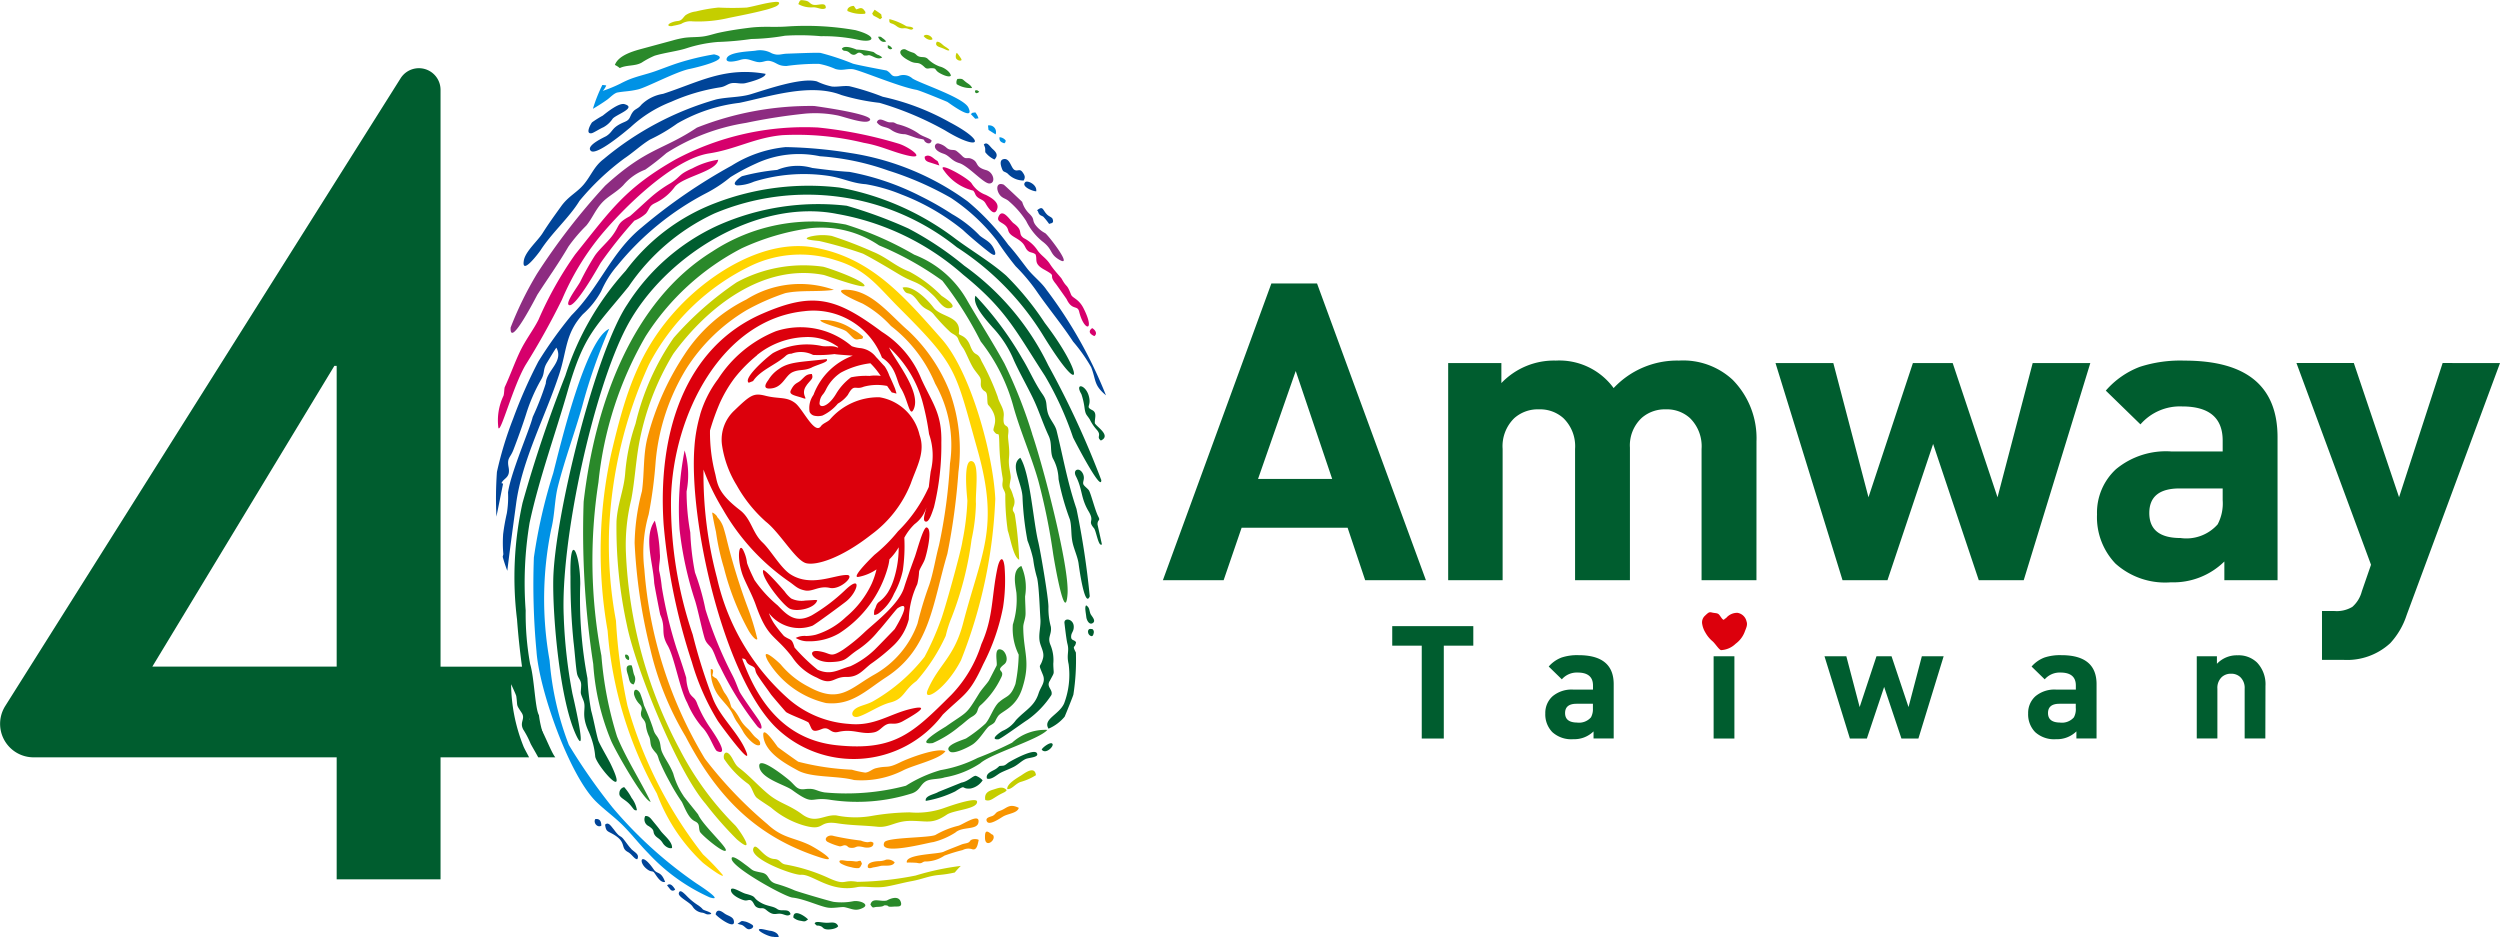
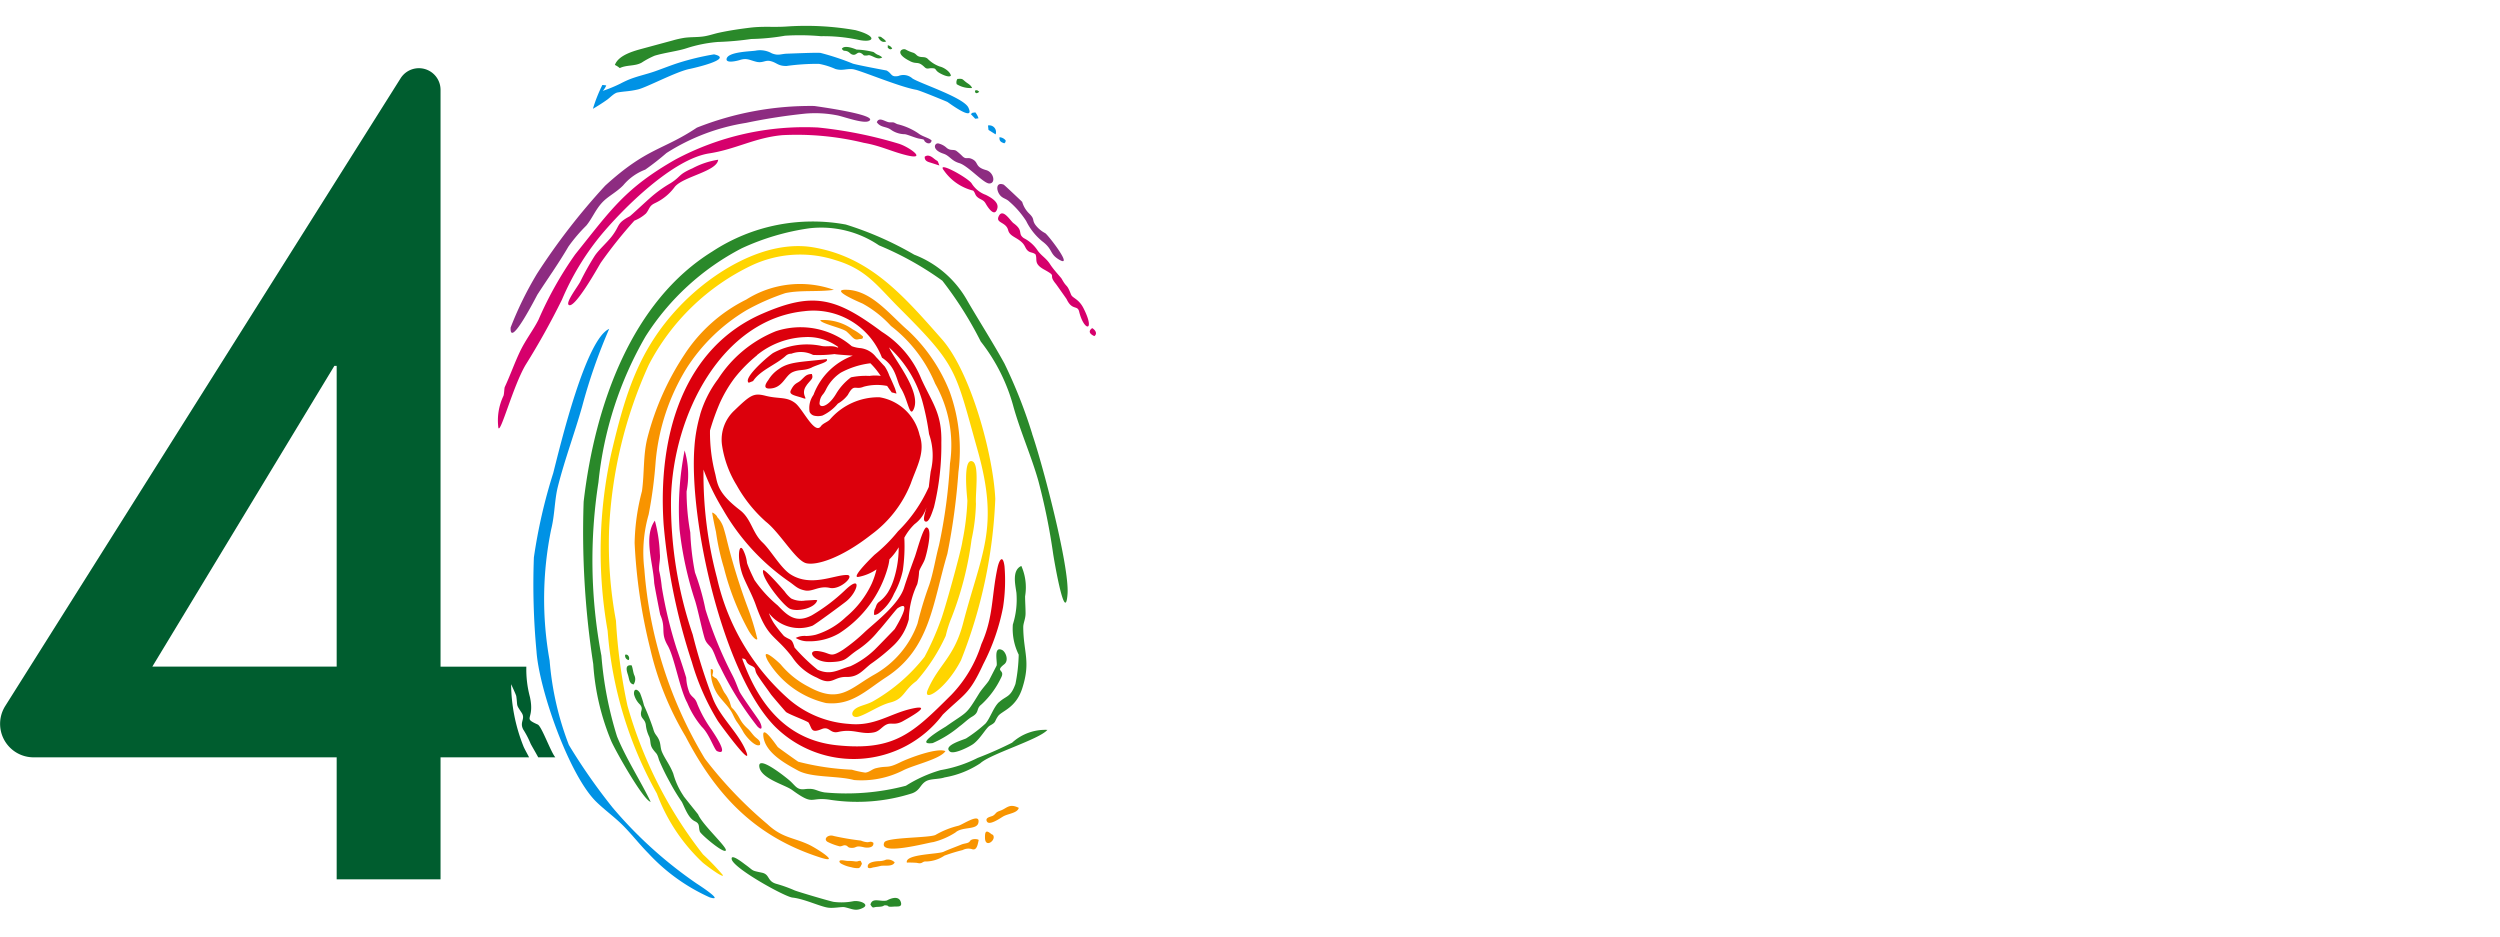
<svg xmlns="http://www.w3.org/2000/svg" width="128.001" height="48">
-   <path d="M73.008 29.708h-3.11l-.9-2.689h-5.426l-.922 2.689h-3.11l5.555-15.194h2.338zm-4.8-5.186l-1.866-5.527-1.93 5.527zm21.723 5.186h-2.81v-6.722a2.016 2.016 0 00-.594-1.579 1.748 1.748 0 00-1.23-.448 1.8 1.8 0 00-1.229.427 1.923 1.923 0 00-.615 1.536v6.786h-2.809v-6.722a2 2 0 00-.6-1.579 1.781 1.781 0 00-1.244-.448 1.809 1.809 0 00-1.265.448 2 2 0 00-.6 1.579v6.722h-2.788V18.59h2.724v1.024a3.72 3.72 0 012.788-1.152 3.443 3.443 0 012.96 1.408 4.45 4.45 0 013.346-1.408 3.723 3.723 0 012.745.982 4.261 4.261 0 011.223 3.158zm17.094-11.118l-3.41 11.118h-2.3l-2.338-6.978-2.338 6.978h-2.3L90.907 18.59h2.96l1.8 6.871 2.274-6.871h2.038l2.295 6.871 1.8-6.871zm9.587 11.118h-2.724v-.96a3.728 3.728 0 01-2.745 1.067 3.8 3.8 0 01-2.831-.96 3.436 3.436 0 01-.944-2.518 3.026 3.026 0 01.972-2.315 4.01 4.01 0 012.833-.907h2.629v-.555q0-1.749-2.073-1.75a2.677 2.677 0 00-2.137.918L107.818 20a4.353 4.353 0 011.737-1.216 6.722 6.722 0 012.295-.32q4.762 0 4.761 3.926zm-2.81-4.1v-.6h-2.2q-1.557 0-1.557 1.259 0 1.28 1.6 1.28a2.138 2.138 0 001.9-.7 2.3 2.3 0 00.257-1.236zm14.199-7.018l-4.783 12.911a3.875 3.875 0 01-.837 1.43 3.258 3.258 0 01-2.4.854h-1.094v-2.5h.644a1.552 1.552 0 00.911-.214 1.584 1.584 0 00.483-.789l.472-1.366-3.818-10.329h2.938l2.316 6.871 2.231-6.871zM75.434 33.059h-1.511v4.753h-1.129v-4.753h-1.511v-1h4.151zm7.188 4.752H81.59v-.364a1.41 1.41 0 01-1.04.4 1.44 1.44 0 01-1.072-.364 1.3 1.3 0 01-.358-.954 1.146 1.146 0 01.369-.877 1.516 1.516 0 011.073-.344h1v-.21q0-.662-.785-.663a1.015 1.015 0 00-.81.347l-.672-.655a1.648 1.648 0 01.658-.461 2.542 2.542 0 01.869-.121q1.8 0 1.8 1.487zm-1.064-1.552v-.226h-.836q-.589 0-.589.477t.606.485a.81.81 0 00.719-.267.871.871 0 00.099-.468zm7.374-3.846a.645.645 0 01-.191.469.63.63 0 01-.467.194.664.664 0 01-.666-.663.624.624 0 01.2-.465.65.65 0 01.471-.19.65.65 0 01.658.655zm-.13 5.4h-1.064v-4.211h1.064zm10.713-4.211l-1.292 4.211h-.869l-.885-2.643-.885 2.643h-.869l-1.3-4.211h1.118l.682 2.6.861-2.6h.772l.869 2.6.682-2.6zm7.829 4.209h-1.032v-.364a1.411 1.411 0 01-1.04.4 1.44 1.44 0 01-1.072-.364 1.3 1.3 0 01-.358-.954 1.146 1.146 0 01.369-.877 1.516 1.516 0 011.073-.344h1v-.21q0-.662-.785-.663a1.014 1.014 0 00-.809.347l-.672-.655a1.651 1.651 0 01.658-.461 2.542 2.542 0 01.869-.121q1.8 0 1.8 1.487zm-1.064-1.552v-.226h-.832q-.59 0-.589.477t.606.485a.81.81 0 00.719-.267.871.871 0 00.098-.468zm9.706 1.552h-1.059v-2.546a.759.759 0 00-.226-.6.667.667 0 00-.468-.17.678.678 0 00-.476.17.76.76 0 00-.226.6v2.546h-1.056V33.6h1.032v.388a1.393 1.393 0 011.056-.436 1.354 1.354 0 011 .372 1.613 1.613 0 01.43 1.2z" fill="#005d2f" />
-   <path d="M88.958 31.377a.735.735 0 00-.572.257c-.031.031-.079.042-.1.077-.072.1-.208-.2-.294-.266s-.188-.046-.341-.084c-.136-.035-.17-.013-.361.17a.458.458 0 00-.141.391 1.221 1.221 0 00.169.468 1.6 1.6 0 00.338.42c.164.129.343.449.464.477a1.149 1.149 0 00.746-.328 1.343 1.343 0 00.456-.588c.068-.195.172-.361.1-.559a.567.567 0 00-.464-.435z" fill="#dc000c" />
  <path d="M26.792 38.188a8.753 8.753 0 01-.623-3.156s.254.536.265.614c.079.55-.031.389.272.843.216.324-.123.471.085.863a4.559 4.559 0 01.372.714c.024.062.244.429.395.711h.876c-.234-.269-.7-1.588-.9-1.68-.814-.368-.143-.2-.4-1.406a5.454 5.454 0 01-.185-1.559h-4.393V4.592a1.108 1.108 0 00-2.044-.585L.267 36.15a1.715 1.715 0 001.46 2.626h15.511v6.247h5.318v-6.247h4.533c-.065-.136-.256-.467-.297-.588zm-9.554-4.057H7.799l9.321-15.4h.118z" fill="#005d2f" />
  <path d="M49.203 33.806c-.783 1.522-2.007 2.214-1.694 1.495.564-1.292 1.342-1.641 1.8-3.383.948-3.639 1.87-4.866.746-8.864-1.162-4.134-1.008-4.286-3.984-7.258-1.156-1.154-1.7-2-3.287-2.474a5.849 5.849 0 00-4.3.268 11.535 11.535 0 00-5.267 5.09 22.852 22.852 0 00-2.032 8.467 21.378 21.378 0 00.353 4.635 28.2 28.2 0 00.587 4.345 22.031 22.031 0 003.869 7.618 12.553 12.553 0 011.022 1.066c.013.176-.989-.6-1.032-.642a9.268 9.268 0 01-2.353-3.542 20.192 20.192 0 01-2.52-8.329 23.335 23.335 0 01.192-9.109c.72-3.06 1.415-5.316 3.49-7.5 1.661-1.747 4.393-3.456 6.876-3.02 2.892.508 4.569 2.445 6.551 4.693 1.493 1.693 2.636 5.933 2.739 8.185a25.052 25.052 0 01-1.756 8.259zm-.5-2.141a16.969 16.969 0 001.042-4.045 9.632 9.632 0 00.224-1.83c-.039-.491.186-2.017-.176-2.166-.513-.213-.277 1.8-.262 2.016a13.022 13.022 0 01-.259 2.091c-.039.4-.959 3.713-1.123 4.076a14.122 14.122 0 01-.81 1.82 9.031 9.031 0 01-2.634 2.276c-.3.169-.633.215-.853.35-.352.216-.244.548.121.433.44-.137 1.067-.581 1.608-.717.721-.181.684-.631 1.341-1.1a9.349 9.349 0 001.5-2.313 6.072 6.072 0 01.28-.891z" fill="#ffd500" />
  <path d="M27.521 15.076c.539-.834 1.074-1.579 1.585-2.454a8.186 8.186 0 01.914-1.073c.308-.376.466-.813.821-1.19.294-.313.719-.511 1.07-.873a2.72 2.72 0 011.125-.8 13.427 13.427 0 001.088-.851 10.632 10.632 0 014.065-1.542 29.5 29.5 0 013.024-.474 5.844 5.844 0 011.681.093c.347.076 1.314.429 1.585.29.617-.318-2.775-.773-2.791-.776a15.805 15.805 0 00-6.007 1.109c-1.766 1.177-2.547 1.015-4.693 2.969a33.207 33.207 0 00-3.486 4.5 17.694 17.694 0 00-1.357 2.764c-.061 1.134 1.33-1.621 1.376-1.692zm25.157-4.158a1.37 1.37 0 01-.341-.58c-.005-.01-.917-.872-.947-.884-.359-.139-.395.2-.243.46s.352.23.53.408a4.548 4.548 0 01.863.992 3.1 3.1 0 00.816 1.035c.58.434.355.644.886.953.738.428-.574-1.267-.727-1.364a1.493 1.493 0 01-.506-.43c-.184-.267-.006-.279-.331-.59zM50.492 8.71c-.608-.168-.358-.4-.729-.57-.242-.11-.28.039-.468-.124a2.938 2.938 0 00-.341-.3c-.156-.078-.276.012-.474-.136a.942.942 0 00-.409-.229c-.2-.075-.421.305.24.52.307.1.4.362.8.479.458.134 1.253 1.053 1.546 1.045.344-.01.221-.579-.165-.685zm-3.466-1.878a3.254 3.254 0 00-1.091-.478c-.238-.116-.127-.082-.381-.09-.221-.008-.537-.314-.661-.006.193.281.471.209.707.374a1.263 1.263 0 00.72.24c.114 0 .544.195.762.23.373.06.137.062.336.195.116.077.252.057.281-.1-.105-.13-.464-.199-.673-.365z" fill="#8d2c81" />
  <path d="M36.658 27.231a19.375 19.375 0 01-.194-.964c-.013-.078.212.1.244.17l.021.046a1.394 1.394 0 01.316.539c.042.136.085.288.127.449a31.458 31.458 0 001.123 3.666 13.779 13.779 0 01.479 1.568c-.007.09-.163.035-.435-.4a13.391 13.391 0 01-1.275-3.235 11.989 11.989 0 01-.406-1.839zm7.5-11.691a5.605 5.605 0 011.46 1.151 7.2 7.2 0 012.262 2.951 6.392 6.392 0 01.759 4.088 27.142 27.142 0 01-.562 4.188c-.179.666-.285 1.386-.5 2.032a19.01 19.01 0 00-.6 1.977 4.9 4.9 0 01-2.234 2.625c-1.227.7-1.754 1.49-3.34.612a4.527 4.527 0 01-1.426-1.139c-.118-.129-1.092-1.014-.665-.193a4.743 4.743 0 002.983 2.165c1.316.139 2.046-.652 3.081-1.325 2.255-1.465 2.373-3.776 3.129-6.315a33.194 33.194 0 00.567-4.194 8.788 8.788 0 00-.45-4.115 8.655 8.655 0 00-2.1-3.1c-.96-.825-1.886-2.074-3.167-2.112-.973-.033.776.69.803.705zm.692 23.792c-.207.05-.334.209-.551.226a5.1 5.1 0 01-.685-.149 13.211 13.211 0 01-2.742-.408c-.084-.052-.98-.691-1.045-.748-.039-.035-.785-1.164-.747-.6.061.885 1.172 1.467 1.779 1.8.7.377 2 .254 2.868.485a4.72 4.72 0 002.492-.483c.577-.3 1.9-.575 2.188-.995-.413-.2-1.9.364-2.319.573-.688.339-.623.151-1.238.299zm-8.143-3.835c.193.3.552.631.727.921.112.185.146.317.287.531a5.607 5.607 0 01.322.5c.115.228.632.839.867.69.058-.221-.145-.3-.281-.439-.119-.125-.22-.282-.351-.4-.4-.369-.344-.487-.637-.873-.211-.278-.16-.082-.274-.477a1.963 1.963 0 00-.271-.48c-.108-.169-.146-.313-.256-.494-.231-.38-.119-.153-.364-.381.005-.112.115-.347-.083-.339a2.181 2.181 0 00.315 1.24zm12.362 6.782a4.315 4.315 0 00-1.166.467c-.3.161-2.5.117-2.624.383-.344.728 2.323-.01 2.492-.01a3.818 3.818 0 001.146-.493c.35-.318 1.1-.117 1.177-.5.113-.549-.809.101-1.024.152zm-4.354.871c-.135-.091-.161-.036-.307-.029a1.009 1.009 0 01-.328-.083 13.548 13.548 0 01-1.391-.235c-.293-.1-.55.155-.32.3a3.025 3.025 0 00.624.231c.128 0 .185-.071.292-.052.151.028.089.121.306.129.3.012.173-.145.652-.028.162.036.516.033.473-.233zm6.5-1.643c-.264.088-.191.138-.366.253-.09.059-.433.082-.319.3.122.231.689-.174.832-.257.267-.154.73-.167.8-.441-.495-.248-.614.033-.949.145zm-7.262-24.135c.146-.04.221.024.237-.138a2.454 2.454 0 00-.526-.367 2.6 2.6 0 00-1.662-.479c-.009.173 1.139.406 1.347.59.304.27.376.455.602.393zm-2.511 25.887c-.836-.393-1.39-.349-2.151-1.063a21.165 21.165 0 01-3.2-3.349 21.958 21.958 0 01-3.1-9.706 7.022 7.022 0 01.221-2.8 23.018 23.018 0 00.359-2.723 10.956 10.956 0 011.584-4.767 9.3 9.3 0 013.055-2.962 11.493 11.493 0 012-.881c.79-.167 1.664-.051 2.487-.168a5.16 5.16 0 00-4.492.5 8.016 8.016 0 00-3.165 2.82 14.1 14.1 0 00-1.9 4.29c-.216.881-.144 1.8-.272 2.7a11.123 11.123 0 00-.375 2.654 27.754 27.754 0 00.8 5.417 15.547 15.547 0 001.808 4.486c1.645 3.158 3.664 5.136 6.825 6.174 1.251.417-.14-.46-.486-.622zm8.221-.194c-.089.133-.266.1-.454.182-.3.124-.617.235-.9.365s-1.986.113-1.878.553a5.063 5.063 0 01.511.013c.315.079.254-.087.478-.069a1.757 1.757 0 00.935-.3 9.064 9.064 0 01.934-.286.632.632 0 01.491-.042c.257.081.29-.323.329-.467.009-.046-.341-.11-.448.051zm-4.3.951a.89.89 0 01-.367.074c-.228.011-.638.064-.556.332.106.067.191 0 .3-.014a3.531 3.531 0 00.347-.073c.2-.04.619.058.721-.182a.5.5 0 00-.444-.137zm-1.6.086a2.015 2.015 0 00-.329-.021c-.122 0-.243-.039-.364-.035s-.131.117.037.194a1.7 1.7 0 00.478.162 1.131 1.131 0 00.368.048c.089-.02.119-.108.157-.18a.148.148 0 00.018-.047c0-.02-.054-.151-.075-.151a.412.412 0 00-.14.028.417.417 0 01-.148.002zm6.969-1.417c-.253-.206-.307-.1-.3.215.007.505.493.182.443-.073-.055-.149-.01-.034-.141-.142z" fill="#f89400" />
-   <path d="M56.365 22.556c-.251-.2.058-.245-.208-.549a2.26 2.26 0 01-.359-.531c-.171-.267-.215-.22-.269-.59a3.618 3.618 0 00-.162-.708c-.382-.64.308-.477.411.242.058.408-.2.4.142.577.274.137.112.437.138.677.1.187.85.632.307.882zM33.471 42.093c-.148-.18-.242-.334-.435-.31a.379.379 0 00.181.517c.348.232.175.273.316.465.108.147.251.16.4.4.1.163.318.308.475.253.031-.325-.425-.651-.6-.9-.118-.166-.219-.282-.337-.425zm6.33 4.455c-.237-.175-.511-.129-.876-.347-.433-.258-.129-.281-.753-.442-.221-.057-.8-.456-.744-.147.044.238.526.459.709.489.158.026.26-.1.391.065.107.137.1.257.3.319.177.054.222-.048.413.113.427.357.492.107.842.212.138.041.277.117.393-.006-.08-.327-.474-.108-.675-.257zm-7.842-6.247a.312.312 0 00-.247.3c-.032.257.29.3.561.618.184.213.186.292.338.264a1.386 1.386 0 00-.272-.628 2.753 2.753 0 00-.381-.555zm8.663 6.681a.7.7 0 00.386.165c.215.048.212.038.365-.073-.163-.174-.763-.57-.752-.093zm1.734.265c-.321 0-.569-.111-.648.03.156.186.091.069.293.138.147.049.113.126.286.163s.549-.021.627-.156c-.104-.261-.38-.173-.556-.176zM27.142 33.991a14.37 14.37 0 01-.227-2.729 18.84 18.84 0 01.2-4.492c.478-2.234 1.313-4.532 1.947-6.738.839-2.924 1.406-3.243 3.126-5.363a10.842 10.842 0 014.38-3.736 12.239 12.239 0 0112.424 1.727 14.263 14.263 0 014.386 4.463c2.182 3.556 2.075 1.974.117-.587a15.023 15.023 0 00-1.978-2.424c-.814-.712-1.719-1.237-2.576-1.871a13.983 13.983 0 00-5.946-2.636 13.312 13.312 0 00-6.339.781 10.281 10.281 0 00-4.62 3.477 14.621 14.621 0 00-3.089 5.367 68.256 68.256 0 00-2.192 6.514 17.649 17.649 0 00-.283 5.969 38.983 38.983 0 00.623 4.626 1.171 1.171 0 00-.162.077 19.363 19.363 0 01.708 1.84l.12.435c.319.02.432-.032.526-.016a5.51 5.51 0 01-.693-2.059c-.202-.335-.236-1.927-.453-2.626zm1.724-2.39c-.19-3.864 1.5-11.589 3.208-14.847 1.938-3.686 6.741-6.61 10.791-5.8a13.188 13.188 0 016.449 3.109c2.2 1.782 2.666 2.84 4.19 5.186a16.743 16.743 0 011.436 3.147c.034.079 1.471 2.868 1.446 2.182a45.816 45.816 0 00-2.714-5.873 13.472 13.472 0 00-4.3-5.1 16.517 16.517 0 00-2.864-1.908 23.549 23.549 0 00-3.157-1.163 12.62 12.62 0 00-6.641 1.03 10.826 10.826 0 00-4.583 4.01c-1.647 2.436-3.751 10.959-3.8 14.127-.032 1.936.348 6.267 1.2 8 .572 1.162-.218-2.183-.22-2.192a25.874 25.874 0 01-.442-3.909zm1.757 6.281c-.131-.466-.213-.983-.356-1.5a12.471 12.471 0 01-.189-1.653 21.856 21.856 0 01-.369-4.83c0-1.546-.552-2.827-.5-.365a31.835 31.835 0 00.155 3.321c.058.45.11 1.236.175 1.611.048.275.227.337.217.632-.015.461-.07.3.113.758.173.43-.135.672.242 1.539a3.858 3.858 0 01.366 1.351c.1.486 1.768 2.4.789.37-.135-.281-.589-1.042-.644-1.235zm24.986-6.889c-.08.1-.023.314.01.6.018.162.154.423.328.31.2-.125-.072-.366-.116-.481-.073-.197-.038-.317-.223-.43zm.1 1.341a.229.229 0 00.157.233c.108.034.126-.135.138-.182a.2.2 0 00-.056-.164.169.169 0 00-.074-.016.274.274 0 00-.079 0c-.037.007-.081.039-.09.128zm-.613.553c-.092-.156-.276-.066-.252-.328.016-.182.14-.235.133-.481-.011-.4-.513-.473-.476-.174.029.24.1.858.151 1.057.106.388-.055.543.062 1.04a4.146 4.146 0 01-.228 2.008c-.255.586-1.109.809-.8 1.3a2.2 2.2 0 00.825-.615c.056-.127.44-1.078.447-1.132a11.438 11.438 0 00.128-2.152c-.213-.413-.042-.192.007-.524zm.7-2.35a42.019 42.019 0 00-.68-4.484c-.471-1.389-.671-2.6-1.017-4-.081-.33-.371-.586-.462-.956-.1-.406.011-.531-.274-.934-.383-.546-.672-1.236-1.017-1.794a16.915 16.915 0 00-2.4-3.228c-.191.461.561 1.256.873 1.618a5.573 5.573 0 011.1 1.707c.285.623.641 1.25.949 1.879.322.66.5 1.274.824 1.969.185.4.063.76.206 1.137a2.318 2.318 0 01.3 1.082 12.7 12.7 0 00.583 2.069c.1.394.041.792.147 1.229.081.329.241.679.293 1 0 .015.306 2.372.572 1.705zm-5.839 9.185c-.144-.008-.39.291-.727.346l-1.182.477c-.189.126-.708.188-.648.461a5.539 5.539 0 001.505-.484c.617-.4.256-.105.79-.15a.97.97 0 00.617-.419.863.863 0 00-.354-.233zm6.276-13.276c-.157-.279-.382-1.206-.487-1.35-.074-.1-.259-.222-.283-.317-.033-.133.086-.249 0-.484-.156-.4-.562-.277-.378.083.349.685.238 1.105.651 1.8.338.569-.082.447.279.87.094.11.2.772.334.836h.072l-.227-1.029c-.006-.28.172-.169.036-.41zm-4.55 12.566c-.131.075-.2.181-.332.192-.263.023-.121-.014-.335.147-.17.128-.567.218-.484.51.223.088.517-.2.687-.288.213-.111.459-.194.688-.312s.419-.323.621-.405c.176-.072.7-.078.558-.3-.155-.236-1.199.336-1.403.456zm1.655-.63c.2.257.616-.159.554-.286-.079-.168-.548.201-.554.284zm.4-3.5c.293-.553.2-.287.191-.9a2.021 2.021 0 00-.149-.972c-.163-.4.08-.518.024-.921a3.5 3.5 0 01-.123-1.009c.007-.432-.415-2.9-.521-3.334-.258-1.045-.413-3.5-.919-4.309-.559.357.066 1.254.111 1.988a15.13 15.13 0 00.256 2.256 6.149 6.149 0 01.29.943 5.944 5.944 0 00.205.978c.1.485.127 1.54.167 2.1.026.355-.092.724-.047 1.082.043.336.268.593.177.929-.147.544-.266.194-.006.832.16.391-.1.586-.219.957-.212.668-.671.847-1.158 1.368a1.582 1.582 0 01-.672.545c-.1.045-.725.474-.228.438.113-.008 1.263-.854 1.487-.991a4.706 4.706 0 001.231-1.282c.081-.283-.263-.393-.1-.7z" fill="#005d2f" />
  <path d="M36.333 45.944a9.693 9.693 0 01-3.133-2.25c-.444-.447-.839-.959-1.28-1.406s-.944-.8-1.395-1.24c-1.382-1.356-2.922-5.734-3.056-7.7a36.657 36.657 0 01-.134-4.806 27.137 27.137 0 01.99-4.318c.37-1.453 1.662-6.856 2.866-7.386a28.227 28.227 0 00-1.379 3.954c-.388 1.382-.9 2.734-1.254 4.144-.168.675-.15 1.415-.338 2.17a17.79 17.79 0 00-.079 6.716 15.387 15.387 0 00.987 4.323 29.931 29.931 0 002.241 3.208 21.747 21.747 0 004.293 3.881c.062.039 1.503.969.671.71zm.226-43.161a13.177 13.177 0 00-1.883.456c-.378.125-.748.272-1.124.406-.486.173-1 .268-1.473.482a6.59 6.59 0 00-.316.155 7.21 7.21 0 01-.9.371.953.953 0 00.178-.277 1.428 1.428 0 00-.2-.025 7.77 7.77 0 00-.484 1.22q.378-.218.733-.469c.14-.1.355-.338.533-.368.379-.066.592-.051 1.038-.154s2-.934 2.667-1.054c.092-.019 2.306-.507 1.231-.743zM46.721 4.02a.691.691 0 00-.727-.128c-.39.071-.317-.129-.6-.282-.008 0-1.45-.27-1.721-.35a13.1 13.1 0 00-1.661-.551c-.207-.024-1.414.03-1.708.039-.326.01-.452.118-.789-.019a1.219 1.219 0 00-.832-.135c-.275.042-1.415.057-1.481.418-.047.261.592.089.672.063.363-.118.495 0 .846.087.333.083.456-.1.724-.035.337.08.385.258.827.251a11.6 11.6 0 011.657-.109 3.694 3.694 0 01.84.261c.355.109.571-.024.889.012.351.04 2.38.906 3.262 1.057.165.029 1.343.515 1.582.617.038.016 1.451 1.084 1.081.292-.245-.516-2.458-1.228-2.861-1.489zm3.864 2.405l.026.227.364.229a.343.343 0 00-.39-.456zm-.876-.582l.223.237.167-.023a.943.943 0 00-.165-.307c-.139.044-.103-.023-.224.093zm1.465 1.183c-.018.207.085.256.248.312.067-.067.059-.057.07-.146a.436.436 0 00-.318-.166z" fill="#0092e5" />
  <path d="M44.193 46.479c-.388.2-.561.051-.951-.031-.136-.029-.544.062-.832.026-.4-.049-1.233-.455-1.838-.518-.392-.041-3.024-1.5-3.108-1.962-.059-.325.612.214.681.263.483.345.273.3.86.424.419.086.262.426.727.567a7.1 7.1 0 01.952.34c.173.073 1.82.559 2 .588a3.134 3.134 0 001.008-.033c.336-.055.84.158.501.336zm1.222-.377c-.323.093-.748-.18-.848.214.144.231.124.123.347.117.428-.012.266-.093.442-.078.223.018-.021.1.448.06.131-.01.378.042.33-.186-.102-.489-.718-.127-.719-.128zm-.043-43.98a.749.749 0 00-.186-.169c-.107-.089-.091-.074-.229-.073.073.194.23.322.416.241zm-2.268.378c.1.151.131.067.29.133.1.043.131.114.22.151.243.1.259-.183.488-.052.133.076.075.116.232.113s.113-.051.276.013c.181.071.361.206.561.081a.714.714 0 00-.244-.14c-.1-.048-.142-.1-.208-.136a4.022 4.022 0 00-.86-.124c-.042-.013-.62-.272-.755-.041zm-10.265.716a4.249 4.249 0 01.678-.364c.5-.152 1.2-.238 1.628-.38a7.08 7.08 0 011.6-.323 15.319 15.319 0 001.717-.152 11.232 11.232 0 001.728-.168 11.9 11.9 0 011.836.024 8.621 8.621 0 011.874.176c.865.2 1.079-.171-.1-.485a14.573 14.573 0 00-3.545-.185c-.642.043-1.174-.024-1.856.059-.526.064-1.048.142-1.564.252-.255.054-.5.142-.758.186-.34.059-.693.032-1.035.08a4.8 4.8 0 00-.6.135l-1.518.411c-.47.127-1.259.337-1.442.844a1.07 1.07 0 01.25.16c.352-.172.765-.088 1.107-.272zm12.843-.728a.327.327 0 00-.228-.172v.13c.087.07.125.113.228.04zm4.457 2.211c-.094-.077-.116-.1-.22-.058 0 .185.131.14.22.056zm-3.54-1.564c.362.179.389-.034.742.305.123.118.195.052.344.052.258 0 .175.057.327.184.105.087.563.325.673.2-.027-.214-.376-.43-.564-.469a1.656 1.656 0 01-.635-.408c-.139-.106-.263-.053-.418-.1s-.156-.142-.312-.2a1.791 1.791 0 01-.376-.158c-.17-.102-.649.163.22.592zm3.174 1.374c-.064-.159-.209-.221-.323-.311-.194-.155-.148-.175-.429-.157a.319.319 0 00-.039.269 1.334 1.334 0 00.792.196zm2.047 33.517a18.881 18.881 0 01-1.764.78 6.649 6.649 0 01-1.9.625 6.934 6.934 0 00-1.774.8 11.97 11.97 0 01-4.157.342c-.48-.076-.468-.235-1.033-.167-.381.047-.463-.172-.739-.421-.142-.129-1.647-1.354-1.577-.737s1.3.925 1.68 1.2c1.178.859.86.317 2 .51a9.245 9.245 0 004.14-.338c.412-.148.409-.438.708-.617.238-.142.661-.095.964-.2a4.788 4.788 0 001.822-.721c.508-.479 3.014-1.22 3.438-1.712a2.52 2.52 0 00-1.808.656zm-.671-2.076c-.281.258-.458.839-.695 1.1a7.211 7.211 0 01-.99.758c-.146.074-1.208.367-.827.673.2.16 1-.247 1.194-.388.372-.275.659-.833.849-.939.341-.19.215-.183.414-.478.189-.28.913-.409 1.242-1.422.452-1.393.061-1.852.055-3.147 0-.209.117-.412.118-.7s-.023-.587-.024-.875a2.719 2.719 0 00-.192-1.555c-.485.217-.314.931-.251 1.378a4.26 4.26 0 01-.184 1.622 2.984 2.984 0 00.3 1.542 8.373 8.373 0 01-.167 1.5c-.257.707-.462.586-.842.936zm-.522-1.1c-.062.117-.361.433-.5.662-.693 1.129-.564.89-1.7 1.687-.061.043-1.682.978-.671.847a5.649 5.649 0 001.371-.855c.2-.141.438-.379.633-.491.417-.237.189-.4.493-.634a4.45 4.45 0 00.993-1.348c.26-.465-.344-.3.173-.708.254-.2.067-.648-.115-.732-.456-.212-.226.631-.276.8l-.401.779zm2.222-12.636a25.311 25.311 0 00-1.421-3.6c-.555-1.017-1.29-2.168-1.89-3.2a5.3 5.3 0 00-2.728-2.374 16.959 16.959 0 00-3.505-1.544 9.361 9.361 0 00-6.838 1.384c-4.08 2.527-6 7.762-6.584 12.81a44.346 44.346 0 00.491 8.307 12.343 12.343 0 00.92 3.943c.212.49 1.649 3.045 2.021 3.115-.546-1.126-1.257-2.208-1.723-3.348a18.827 18.827 0 01-.8-4.136 26.108 26.108 0 01-.151-8.88 18.655 18.655 0 012.413-7.469 12.814 12.814 0 014.923-4.51 12.364 12.364 0 013.458-1.023 5.275 5.275 0 013.572.875 16.013 16.013 0 013.242 1.809 18.988 18.988 0 011.966 3.112 9.35 9.35 0 011.686 3.383c.369 1.292.9 2.479 1.261 3.744a32.339 32.339 0 01.761 3.752c0 .02.613 3.757.736 2.041.096-1.426-1.272-6.612-1.81-8.179zm-17.85 18.541a3.83 3.83 0 01-.527-1.145c-.175-.452-.422-.75-.571-1.094-.1-.221-.061-.419-.165-.645-.116-.251-.214-.25-.294-.565a12.122 12.122 0 00-.47-1.19 4.593 4.593 0 00-.2-.626c-.146-.243-.334-.241-.31.056a1.1 1.1 0 00.311.533c.176.224.022.292.045.506s.206.246.247.517a1.777 1.777 0 00.179.625c.09.242.018.4.182.629.194.271.206.173.313.546a10.9 10.9 0 00.544 1.12 10.012 10.012 0 00.633 1.044c.169.346.335.825.663.984.279.134.169.279.254.529.048.141 1.257 1.17 1.33.959.06-.175-1.2-1.311-1.42-1.84-.013-.021-.64-.795-.744-.936zm-2.557-5.716a.467.467 0 00.025-.487c-.061-.18-.065-.321-.125-.484-.337-.05-.276.227-.191.483.072.224.059.448.291.495zm-.432-1.513a.224.224 0 00.182.27c.075-.147-.058-.329-.182-.27z" fill="#2a892a" />
-   <path d="M49.194 44.335a3.969 3.969 0 00-.308.337 5.77 5.77 0 01-.813.127c-.53.05-.871.222-1.392.315-.419.076-1.02.239-1.383.291-.505.073-1.1-.048-1.413.017-1.4.288-2.287-.681-2.88-.632-.363.029-2.651-.806-2.432-1.355.143-.36.5.516 1.076.546.309.017.3.244.581.284a9.155 9.155 0 012.149.667c.965.45.731.084 1.522.219a16.4 16.4 0 002.984-.324 13.526 13.526 0 012.309-.492zm-14.375-5.934a23.446 23.446 0 01-2.773-10.133 9.713 9.713 0 01.273-2.686c.176-.921.226-1.859.387-2.789a13.6 13.6 0 011.766-4.676c1.749-2.407 4.608-4.643 7.7-4.039.141.028 2.147.76 2.092.541-.071-.281-1.839-.9-2.12-.963a7.153 7.153 0 00-4.427.8 16.742 16.742 0 00-3.225 2.843 12.872 12.872 0 00-1.952 4.394 10.358 10.358 0 00-.534 2.583c-.07.825-.385 1.51-.441 2.41a23.4 23.4 0 00.534 5.326c.448 2.219 2.58 7.472 4.026 9.141a18.554 18.554 0 001.6 1.82c1 .858.235-.348-.07-.7a15.587 15.587 0 01-2.836-3.872zm15.728-18.03c.021.473.015.255.218.578.364.577.078.9.1 1.091.259.429.277-.137.3.644a12.042 12.042 0 00.167 1.765c.036.182-.032.277 0 .462.031.159.114.216.14.39a12.285 12.285 0 00.127 1.872c.124.34.28 1.344.584 1.487a19.476 19.476 0 00-.216-2.266c-.033-.23-.158-.184-.092-.417a.613.613 0 00.013-.54c-.177-.653-.256-.29-.144-.9.044-.24-.132-.6-.081-1.114.047-.476-.075-.952-.046-1.164.1-.726-.306-.17-.226-.956.039-.382-.234-.654-.306-.982a12.617 12.617 0 00-.83-1.831c-.218-.54-.343-.166-.58-.789-.218-.575-.6-.508-.582-.63.14-.9-.917-.818-1.294-1.32-.334-.443-1.079-1.169-1.587-1.025.243.53.306.038.776.686.391.536.578.363.857.73a9.207 9.207 0 00.766.817c.161.166.335.17.434.362a1.834 1.834 0 00.26.489c.139.19.321.7.531 1.039.095.153.276.359.332.458.119.212-.017.369.1.57.142.243.26.069.28.494zm-9-8.273c-.689.173.3.223.415.245a21.233 21.233 0 012.224.645c.537.275 1.306.734 1.836 1.053.858.517.913.27 1.78 1.1.23.22.487.683.8.642.531-.07-.317-.58-.4-.644a6.8 6.8 0 00-1.639-1.231c-.756-.291-1.131-.719-1.875-1.021a20.96 20.96 0 00-2.1-.807 2.682 2.682 0 00-1.035.018zm6.891 29.237a4.23 4.23 0 01-1.864.258 12.353 12.353 0 00-1.883.172 4.84 4.84 0 01-1.873-.016c-.623-.057-1.054.459-1.752-.058-.63-.466-1.106-.553-1.629-.953-.418-.32-.912-.851-1.336-1.215-.37-.318-.35-.216-.6-.679-.309-.559-.5-.24-.429.011a4.969 4.969 0 001.2 1.255c.231.151.267.5.443.706.073.085.613.426.754.525a4.541 4.541 0 001.613.9c1.215.368.743-.252 1.8-.086.725.113 1.335.1 2.036.174.621.065.918-.3 1.714-.3.846 0 1.1.184 1.845-.318.364-.245 1.6-.284 1.549-.674-.027-.245-1.397.229-1.583.298zm3.806-1.609c-.183.119-.7.413-.673.676.245.031.426-.3.719-.376a2.958 2.958 0 00.751-.337c-.064-.512-.583-.097-.792.037zm-1.38.7c-.251.071-.479.18-.417.533.264.108.42-.123.856-.337.183-.09.154-.067.243-.164-.204-.229-.454-.098-.677-.035zM34.371 1.341a.414.414 0 00.1-.021 4.088 4.088 0 00.4-.093.9.9 0 01.586-.133 6.778 6.778 0 001.861-.177c.6-.123 1.206-.237 1.8-.392a3.615 3.615 0 00.6-.193c.181-.084.3-.267-.042-.233-.49.048-.956.2-1.438.288a14.363 14.363 0 01-1.456 0 8.223 8.223 0 00-1.153.2 1.2 1.2 0 00-.525.189c-.14.123-.182.281-.405.3a1.047 1.047 0 00-.386.112c-.173.097-.077.165.064.15zm7.226-.965c.268-.021.493.168.682.037.021-.372-.445-.071-.7-.189-.161-.075-.133-.162-.385-.2s-.227-.019-.32.186a1.319 1.319 0 00.728.167zm2.7.329c.017-.113.036-.058-.046-.176-.154-.22-.3-.054-.416-.051l-.117-.175c-.135-.008-.373.094-.326.261a1.736 1.736 0 00.906.138zm1.462.543c.137.063.159.128.308.179.167.057.206-.011.385.036.12.031.255.116.31-.022-.13-.1-.21-.058-.359-.1a3.168 3.168 0 00-.867-.363c-.019.232.049.187.224.266zm-.7-.261l.105-.083c-.107-.218.124-.064-.383-.407l-.125.192c.082.168.048.075.4.294zm3.147 1.462c.169.055.293.152.379.132s-.137-.159-.229-.218-.224-.235-.388-.227c-.128.198.09.264.235.309zm-.461-.436c-.029-.183-.345-.309-.453-.166.093.138.346.255.45.162zm1.46.982c-.1-.153-.2-.293-.224-.287a.359.359 0 00-.032.276.286.286 0 00.146.112s.208.048.107-.105z" fill="#c5ce00" />
-   <path d="M50.848 12.664c.144.256.2.544-.15.288-.313-.231-1.111-.9-1.394-1.175A11.485 11.485 0 0046.16 9.96a8.571 8.571 0 00-1.826-.528c-.741-.049-1.2-.332-1.989-.438a8.613 8.613 0 00-3.742.307 2.267 2.267 0 01-.863.193c-.349-.066.159-.425.25-.472a10.827 10.827 0 011.8-.322 2.7 2.7 0 011.8-.1c.636.08 1.264.164 1.9.2a13.383 13.383 0 013.658 1.25 15.333 15.333 0 011.6.913 6.193 6.193 0 011.421 1.106c.249.201.501.281.679.595zM31.996 6.237c-.718.294-.567.481-.956.732-.071.045-1.068.482-.79.754s1.768-.985 2.04-1.215a6.528 6.528 0 012.073-1.295 9.857 9.857 0 012.507-.741c.265-.036.38-.179.592-.214.232-.038.457.054.7 0 .217-.052 1.046-.266 1.034-.478-2.1-.371-3.41.426-5.247 1.025a2.036 2.036 0 00-1.114.56c-.161.213-.329.2-.456.4-.151.218-.103.355-.387.472zm-1.7.584c.085-.014.444-.244.587-.3a1.321 1.321 0 00.481-.436c.158-.214 1.266-.564.61-.753-.276-.079-.879.4-1.11.586a5.69 5.69 0 00-.55.345c-.091.118-.355.615-.02.558zm-2.637 6.02c.594-.93 1.473-1.677 2.012-2.558a13.014 13.014 0 012.295-2.171c.45-.3.875-.7 1.311-.965a8.812 8.812 0 001.4-.825 8.319 8.319 0 013.182-1.056c1.461-.3 3.615-1.035 5.221-.4a11.041 11.041 0 001.955.4 16.257 16.257 0 013.35 1.409c1.776 1.089 2.2.614.233-.42a12.389 12.389 0 00-3.418-1.3 13.186 13.186 0 00-1.712-.542c-.308-.034-.586.044-.888.018a3.371 3.371 0 01-.775-.263c-.793-.217-2.579.413-3.378.654-.556.169-1.205.14-1.776.268a15.67 15.67 0 00-5.76 3.052c-.5.379-.631.831-1.021 1.3-.354.422-.786.6-1.16 1.121-.332.463-.646.891-.952 1.379-.254.4-.887.939-.958 1.4-.133.809.792-.431.837-.501zM51.586 8.88a1.112 1.112 0 00.824.363c.1-.166.061-.261-.053-.423-.147-.208-.245-.032-.41-.118-.193-.1-.237-.653-.59-.547-.17.052-.13.271-.075.429.087.262.114.162.302.296zm-1.133-1.079a1.259 1.259 0 00.463.367c.2-.2.113-.356-.082-.528-.167-.148-.287-.409-.463-.241a.968.968 0 01.068.18c.009.078.001.136.009.222zm2.964 3.293a3.6 3.6 0 01.3.373c.084-.05.263-.009.178-.253-.032-.093-.179-.123-.287-.231-.232-.232-.191-.472-.511-.216.069.055.053.118.109.192.068.089.131.078.209.136zm-.362-1.3c.054-.344-.445-.57-.554-.473-.253.228.404.48.547.474zM32.322 43.465c-.136-.134-.282-.362-.411-.516-.1-.122-.144-.11-.249-.2a2.031 2.031 0 01-.222-.266c-.161-.188-.286-.421-.459-.259.047.344.11.321.376.468.764.422.379.711.79.931.211.112.332.375.482.369.131-.249-.129-.345-.31-.523zm3.726 3.13c-.123-.055-.022-.043-.287-.234a3.2 3.2 0 01-.643-.532c-.158-.151-.317-.3-.362-.1s.543.45.7.678a.67.67 0 00.514.325c.106.018.179.081.251.084.194.007.241-.036.139-.093s-.191-.078-.312-.128zm1.051.18c-.161-.127-.4-.273-.458.039.083.137 1.065.861.926.306-.049-.196-.326-.236-.47-.349zm-3.62-2.248c-.72-1.05-.841-.3-.254.039.116.066.162.028.239.081s.325.59.59.506c-.217-.576-.406-.375-.577-.63zm5.963 3.132c-.209-.035-.562-.152-.586-.059s.5.355.716.364c.147.006.189.07.3.025-.008-.218-.26-.306-.433-.335zm-1.527-.464a1.526 1.526 0 01-.154.1c.2.078.2.013.383.175.125.113.195.144.351.064 0 0 .155-.107-.006-.2a1.293 1.293 0 00-.308-.145c-.127-.023-.2-.057-.268.006zm-7.443-5.248c-.1.195.125.449.316.328.004-.229-.097-.38-.319-.333zm3.687 3.387c0 .006.159.2.162.206a.155.155 0 00.248 0c-.104-.158-.244-.357-.412-.212zm19.449-30.457c-.28-.428-.706-.725-1.026-1.141-.335-.435-.587-.789-.956-1.2a12.268 12.268 0 00-2.081-2.225 13.72 13.72 0 00-6.024-2.48 23.013 23.013 0 00-3.293-.3 6.335 6.335 0 00-2.763.946 28.122 28.122 0 00-4.621 3.178c-1.561 1.276-2.144 3.054-3.583 4.488a21.589 21.589 0 00-1.7 2.372 24.628 24.628 0 00-1.285 2.914 18.388 18.388 0 00-.833 2.735 19.083 19.083 0 00-.026 2.288l.341-1.689-.083-.026c.122-.275.469-.264.365-.815-.092-.484.082-.467.242-.877.21-.539.475-1.277.651-1.829a8.82 8.82 0 01.753-1.747c.237-.384.081-.515.329-.914.084-.133.4-.675.473-.753.387.721-.518 1.174-.543 1.828a14.5 14.5 0 01-.67 1.721c-.151.637-1.129 2.858-1.263 3.864a5.1 5.1 0 01-.062 1.065 10.684 10.684 0 00-.188 1.057 6.474 6.474 0 00.01 1.039l-.034.131q.1.366.236.718c.137-1.127.3-2.323.452-3.439.3-2.241 1.506-4.478 2.207-6.627.4-1.214.3-2.071 1.208-3.068a4.374 4.374 0 00.942-1.183 5.1 5.1 0 01.828-1.313 14.475 14.475 0 014.537-3.7 6.932 6.932 0 001.25-.825 11.15 11.15 0 011.318-.7A5.2 5.2 0 0141.98 8a13.1 13.1 0 013.5.732 16.3 16.3 0 013.207 1.4 9.844 9.844 0 012.36 2.195 15.48 15.48 0 00.956 1.307 9.375 9.375 0 011.039 1.229c.608.888 1.327 1.746 1.9 2.626a8.362 8.362 0 01.927 1.313c.269.7.122.906.757 1.439a23.116 23.116 0 00-3.02-5.37z" fill="#004498" />
  <path d="M56.029 17.209c-.318-.146-.267-.3-.107-.409.193.118.263.304.107.409zm-22.514-6.8a2.623 2.623 0 001.037-.846c.44-.529 2.164-.789 2.218-1.385a4.115 4.115 0 00-1.317.441c-.735.319-.575.411-1.109.753a6.325 6.325 0 00-1.1.8c-.16.137-.948.872-1 .9-.7.378-.472.447-.918 1.028-.253.329-.705.721-.894 1.027a13.867 13.867 0 00-.716 1.282c-.12.243-.761 1.066-.6 1.2.29.245 1.491-1.9 1.64-2.151a22.929 22.929 0 011.725-2.161 1.943 1.943 0 00.592-.366c.18-.217.159-.387.442-.52zm2.2 25.673c-.128-.389-.228-.314-.4-.581a2.353 2.353 0 01-.18-.8 34.126 34.126 0 00-.489-1.482 22.265 22.265 0 01-.762-3.163 6.672 6.672 0 00-.134-.833c-.031-.3.071-.549.033-.881a7.336 7.336 0 00-.254-1.684c-.594.828-.088 2.159-.035 3.173 0 .089.3 1.613.311 1.645.314.714-.01.9.381 1.574.347.6.615 2.237 1 2.932a4.749 4.749 0 00.749 1.234c.381.361.64 1.182.779 1.242.7.3-.247-1.031-.285-1.1a6.35 6.35 0 01-.711-1.274zm2.14-.689c-.13-.3-.19-.5-.349-.81a20.528 20.528 0 01-1.384-3.372 12.426 12.426 0 00-.539-1.9 13.389 13.389 0 01-.24-2.048 11.958 11.958 0 01-.19-2.1 4.414 4.414 0 00-.1-2.1 15.577 15.577 0 00-.261 4.027 18.1 18.1 0 00.807 3.7c.161.547.3 1.271.466 1.85.1.359.293.381.432.665.146.3.184.509.374.835a16.591 16.591 0 001.909 3.055c.3.3.239-.071.074-.318s-.905-1.279-.997-1.479zm16.987-20.3c-.238-.614-.2-.307-.48-.813-.044-.079-.4-.444-.593-.745-.205-.323-.43-.417-.636-.7a1.842 1.842 0 00-.712-.641c-.341-.239.012-.375-.53-.767-.143-.1-.528-.762-.738-.389-.225.4.35.3.464.743.082.324.428.357.714.637.153.151.158.273.261.386.146.161.279.094.429.223.106.273-.112.468.437.773.724.4.158.2.6.732.026.031.546.77.552.782.284.606.558.288.643.641.25 1.028.843 1.054.231-.157-.245-.5-.572-.532-.64-.707zm-4.388-5.122a1.432 1.432 0 01-.718-.6c-.272-.326-1.834-1.176-1.4-.632a2.576 2.576 0 001.491 1.021c.129.138.075.238.272.375.149.1.267.106.368.288.113.2.472.75.6.234.08-.333-.382-.574-.611-.688zm-2.65-1.863c-.145-.118-.307-.2-.458-.083-.014.2.136.257.289.3l.461.148c-.123-.325-.033-.153-.292-.365zm-1.724-.731a21.87 21.87 0 00-4.2-.849 14.069 14.069 0 00-7.3 1.64c-2.572 1.471-3.285 2.556-5.132 4.86a18.618 18.618 0 00-1.876 3.34c-.274.545-.655 1.016-.951 1.637-.28.587-.5 1.219-.779 1.818-.021.046-.03.367-.063.442a2.925 2.925 0 00-.261 1.646c.116.278.747-2.123 1.386-3.217a37.99 37.99 0 001.869-3.353 13.476 13.476 0 011.937-3.228c1.218-1.482 3.752-3.974 5.6-4.259 1.369-.212 2.344-.808 3.749-.934a14.529 14.529 0 014.172.394c.859.15 1.4.441 2.182.634 1.066.262.203-.377-.335-.57z" fill="#d6006c" />
  <path d="M51.431 28.994c-.083-.637-.274-.318-.358.074-.314 1.462-.2 2.521-.827 3.915a6.575 6.575 0 01-1.536 2.592c-1.968 1.959-2.906 2.89-5.865 2.582-2.466-.257-3.96-1.954-4.849-4.444.315.029.1.206.453.364.324.147.14.189.33.485.241.374.45.639.692.988.06.086.761.9.779.91.247.157.921.393 1.143.528.191.3.111.576.674.343.406-.169.422.244.848.145.787-.183 1.171.155 1.83.022.309-.062.416-.316.684-.418.231-.089.407.076.834-.175.131-.077 1.633-.887.441-.625-1.153.253-1.9.92-3.239.784a5.258 5.258 0 01-3.089-1.275 11.685 11.685 0 01-3.664-6.192 20.675 20.675 0 01-.692-5.554 11.733 11.733 0 00.989 2.033 11.348 11.348 0 003.354 3.675c.36.239.441.4.862.482.384.073.711-.256 1.26-.133s1.333-.662.866-.661c-.647 0-1.833.63-2.872-.03-.512-.326-1-1.222-1.44-1.638-.522-.495-.573-1.207-1.15-1.651-1.117-.859-1.147-1.308-1.261-1.827a8.467 8.467 0 01-.276-2.253 11.919 11.919 0 01.484-1.361 6.787 6.787 0 01.774-1.323 7.446 7.446 0 011.153-1.168h-.013a4.127 4.127 0 012.461-.928 2.635 2.635 0 011.712.511.858.858 0 00-.035.028c-.3-.143-.561-.014-.89-.1a3.642 3.642 0 00-2.425.38c-.388.277-1.544 1.307-1.235 1.518l.22-.087c.378-.568 1.187-.839 1.683-1.3a.411.411 0 01.277-.1 1.388 1.388 0 011.112.063 6.291 6.291 0 001.1-.045c.087.027.885.076.932.083a3.408 3.408 0 00-1.994 1.961l-.016.044a1.162 1.162 0 00-.2.873.347.347 0 00.259.2.867.867 0 00.4-.013 2.3 2.3 0 00.788-.611 1.7 1.7 0 00.509-.442c.333-.615.368-.234.814-.423a2.614 2.614 0 011.2-.039c.075.112.155.225.244.339.046-.009.189.054.236.046-.051-.169-.06-.211-.082-.267q-.133-.325-.284-.641a2.05 2.05 0 00-.241-.48c-.12-.12-.407-.453-.433-.466a1.189 1.189 0 00-.795-.467 1.675 1.675 0 01-.457-.1 4.025 4.025 0 00-3.889-.765 6.321 6.321 0 00-2.957 2.448 5.71 5.71 0 00-.917 1.817v.013a7.816 7.816 0 00-.292 1.644c-.287 3.739 1.442 11.556 4.1 14.293a5.716 5.716 0 008.616-.587c1.112-1.078 1.342-1 2.074-2.587a10.716 10.716 0 001.011-2.91 8.9 8.9 0 00.075-2.097zM44.564 18.6a3.662 3.662 0 01.382.439c.052.068.1.138.15.209a1.912 1.912 0 00-.575 0 3.758 3.758 0 00-.949.071 2.9 2.9 0 00-.764.846c-.436.731-.914.752-.84.422a.7.7 0 01.176-.407 1.118 1.118 0 00.119-.185.717.717 0 00.035-.067 2.178 2.178 0 01.751-.847 4.253 4.253 0 011.513-.481zm-6.357 19.886c.368.935-1.4-1.483-1.461-1.587a12.26 12.26 0 01-1.322-3 31.067 31.067 0 01-1.446-7.048c-.314-4.632 1.052-9.056 5.063-10.794 2.589-1.121 3.739-.838 6.113.933a5.106 5.106 0 012.02 2.418c.571 1.248 1.059 1.76 1.023 3.258a13.3 13.3 0 01-.381 3.314c-.065.175-.218.717-.389.727-.245.015-.04-.508.007-.726a1.68 1.68 0 01-.606.854 2.825 2.825 0 00-.526.695 8.807 8.807 0 01-.079 1.69 4.3 4.3 0 01-.449 1.181 2.444 2.444 0 01-.8 1.012.456.456 0 01-.2.074c-.043 0-.012-.206-.01-.229a.667.667 0 01.057-.125c.012-.033.021-.068.036-.1a.447.447 0 01.119-.193 1.863 1.863 0 00.483-.508 3.028 3.028 0 00.3-.663 5.282 5.282 0 00.247-1.354c.005-.1.008-.2.006-.294a2.871 2.871 0 01-.474.615 2.389 2.389 0 01-.075.393 5.89 5.89 0 01-2.5 3.4 3.013 3.013 0 01-1.579.405 1.184 1.184 0 01-.643-.171 1 1 0 01.544-.1 2.255 2.255 0 00.482-.064 3.857 3.857 0 001.544-.906 4.917 4.917 0 001.322-1.71 4.074 4.074 0 00.244-.73 2.411 2.411 0 01-.937.387c-.4.051.834-1.134.837-1.136a7.989 7.989 0 001.2-1.2 7.451 7.451 0 001.578-2.271c.047-.407.093-.785.1-.807a3.328 3.328 0 00-.087-1.9 13.1 13.1 0 00-.356-1.728 5.932 5.932 0 00-1.692-2.71c.241.579 1.663 2.254 1.265 3.154-.213.482-.289-.467-.656-1.058-.242-.389-.228-1.094-.972-1.571a3.759 3.759 0 00-3.986-2.379c-4.209.433-6.715 5.273-6.815 9.612a20.86 20.86 0 001.111 6.945 27.842 27.842 0 001.053 3.325c.4.958 1.323 1.749 1.685 2.669zm1.6-7.5c.484.5.916.959 1.754.521a9.2 9.2 0 001.7-1.283c.908-.874.656.1.053.576-.221.174-1.552 1.158-1.717 1.238a1.963 1.963 0 01-2.231-.648 2.669 2.669 0 00.273.54 7.028 7.028 0 00.5.634c.357.255.391.079.543.591a9.341 9.341 0 001.183 1.138c.705.305 1.059-.021 1.672-.179a4.542 4.542 0 001.237-.84c.028-.02 1.027-1.05 1.034-1.062.089-.145.97-1.6.148-1.069-.065.042-.769.943-.983 1.162a4.667 4.667 0 01-1.106 1c-.592.409-.518.565-1.337.593-.888.032-1.277-.645-.63-.56.686.091.557.377 1.26-.068a8.977 8.977 0 001.152-.944c.623-.559 1.725-1.418 1.98-2.247.131-.423.393-1.148.55-1.574.1-.277.433-1.532.6-1.5.339.064-.013 1.421-.092 1.636-.071.2-.256.465-.293.622a3.237 3.237 0 01-.093.648 4.46 4.46 0 00-.433 1.8 2.8 2.8 0 01-.809 1.362 9.8 9.8 0 01-1.146.926c-.435.351-.649.675-1.246.661-.67-.015-.72.476-1.5.038a2.854 2.854 0 01-1.271-1.057c-.911-1.187-1.245-.916-1.87-2.687-.186-.525-.57-1.211-.691-1.584-.286-.879-.148-1.64.065-1.181a1.919 1.919 0 01.185.635c.114.351.37.837.375.864a6.433 6.433 0 001.18 1.297zM39.2 20.265c.681.173 1.069.029 1.518.375.386.3.99 1.631 1.31 1.186.112-.156.326-.207.461-.343a3.275 3.275 0 012.542-1.143 2.524 2.524 0 012.05 1.929c.316.882-.147 1.624-.45 2.49a5.987 5.987 0 01-2.03 2.62c-1.52 1.192-2.784 1.584-3.319 1.459s-1.335-1.55-2.064-2.123a7.139 7.139 0 01-1.5-1.869 5.443 5.443 0 01-.754-2.082 2.04 2.04 0 01.627-1.74c.848-.816.998-.913 1.605-.76zm-.119 8.926s.057-.1 1.092 1.091a1.67 1.67 0 00.335.36 1.2 1.2 0 00.714.107l.431-.025a.65.65 0 01.186.006h.005c-.108.422-1.056.619-1.415.43s-1.498-1.632-1.352-1.97zm2.494-10.38c-.4.191-.625.084-.98.237-.415.179-.508.832-1.2.846-.333.006-.2-.246-.055-.437a1.707 1.707 0 01.543-.564c.531-.386 1.2-.355 2.437-.507.155.142-.437.273-.75.424zm-.273.912c-.373.486.176.79-.2.656-.336-.119-.727-.156-.615-.386.2-.413.335-.348.53-.533.214-.2.265-.3.55-.311.085.254-.018.243-.269.573z" fill="#dc000c" />
</svg>